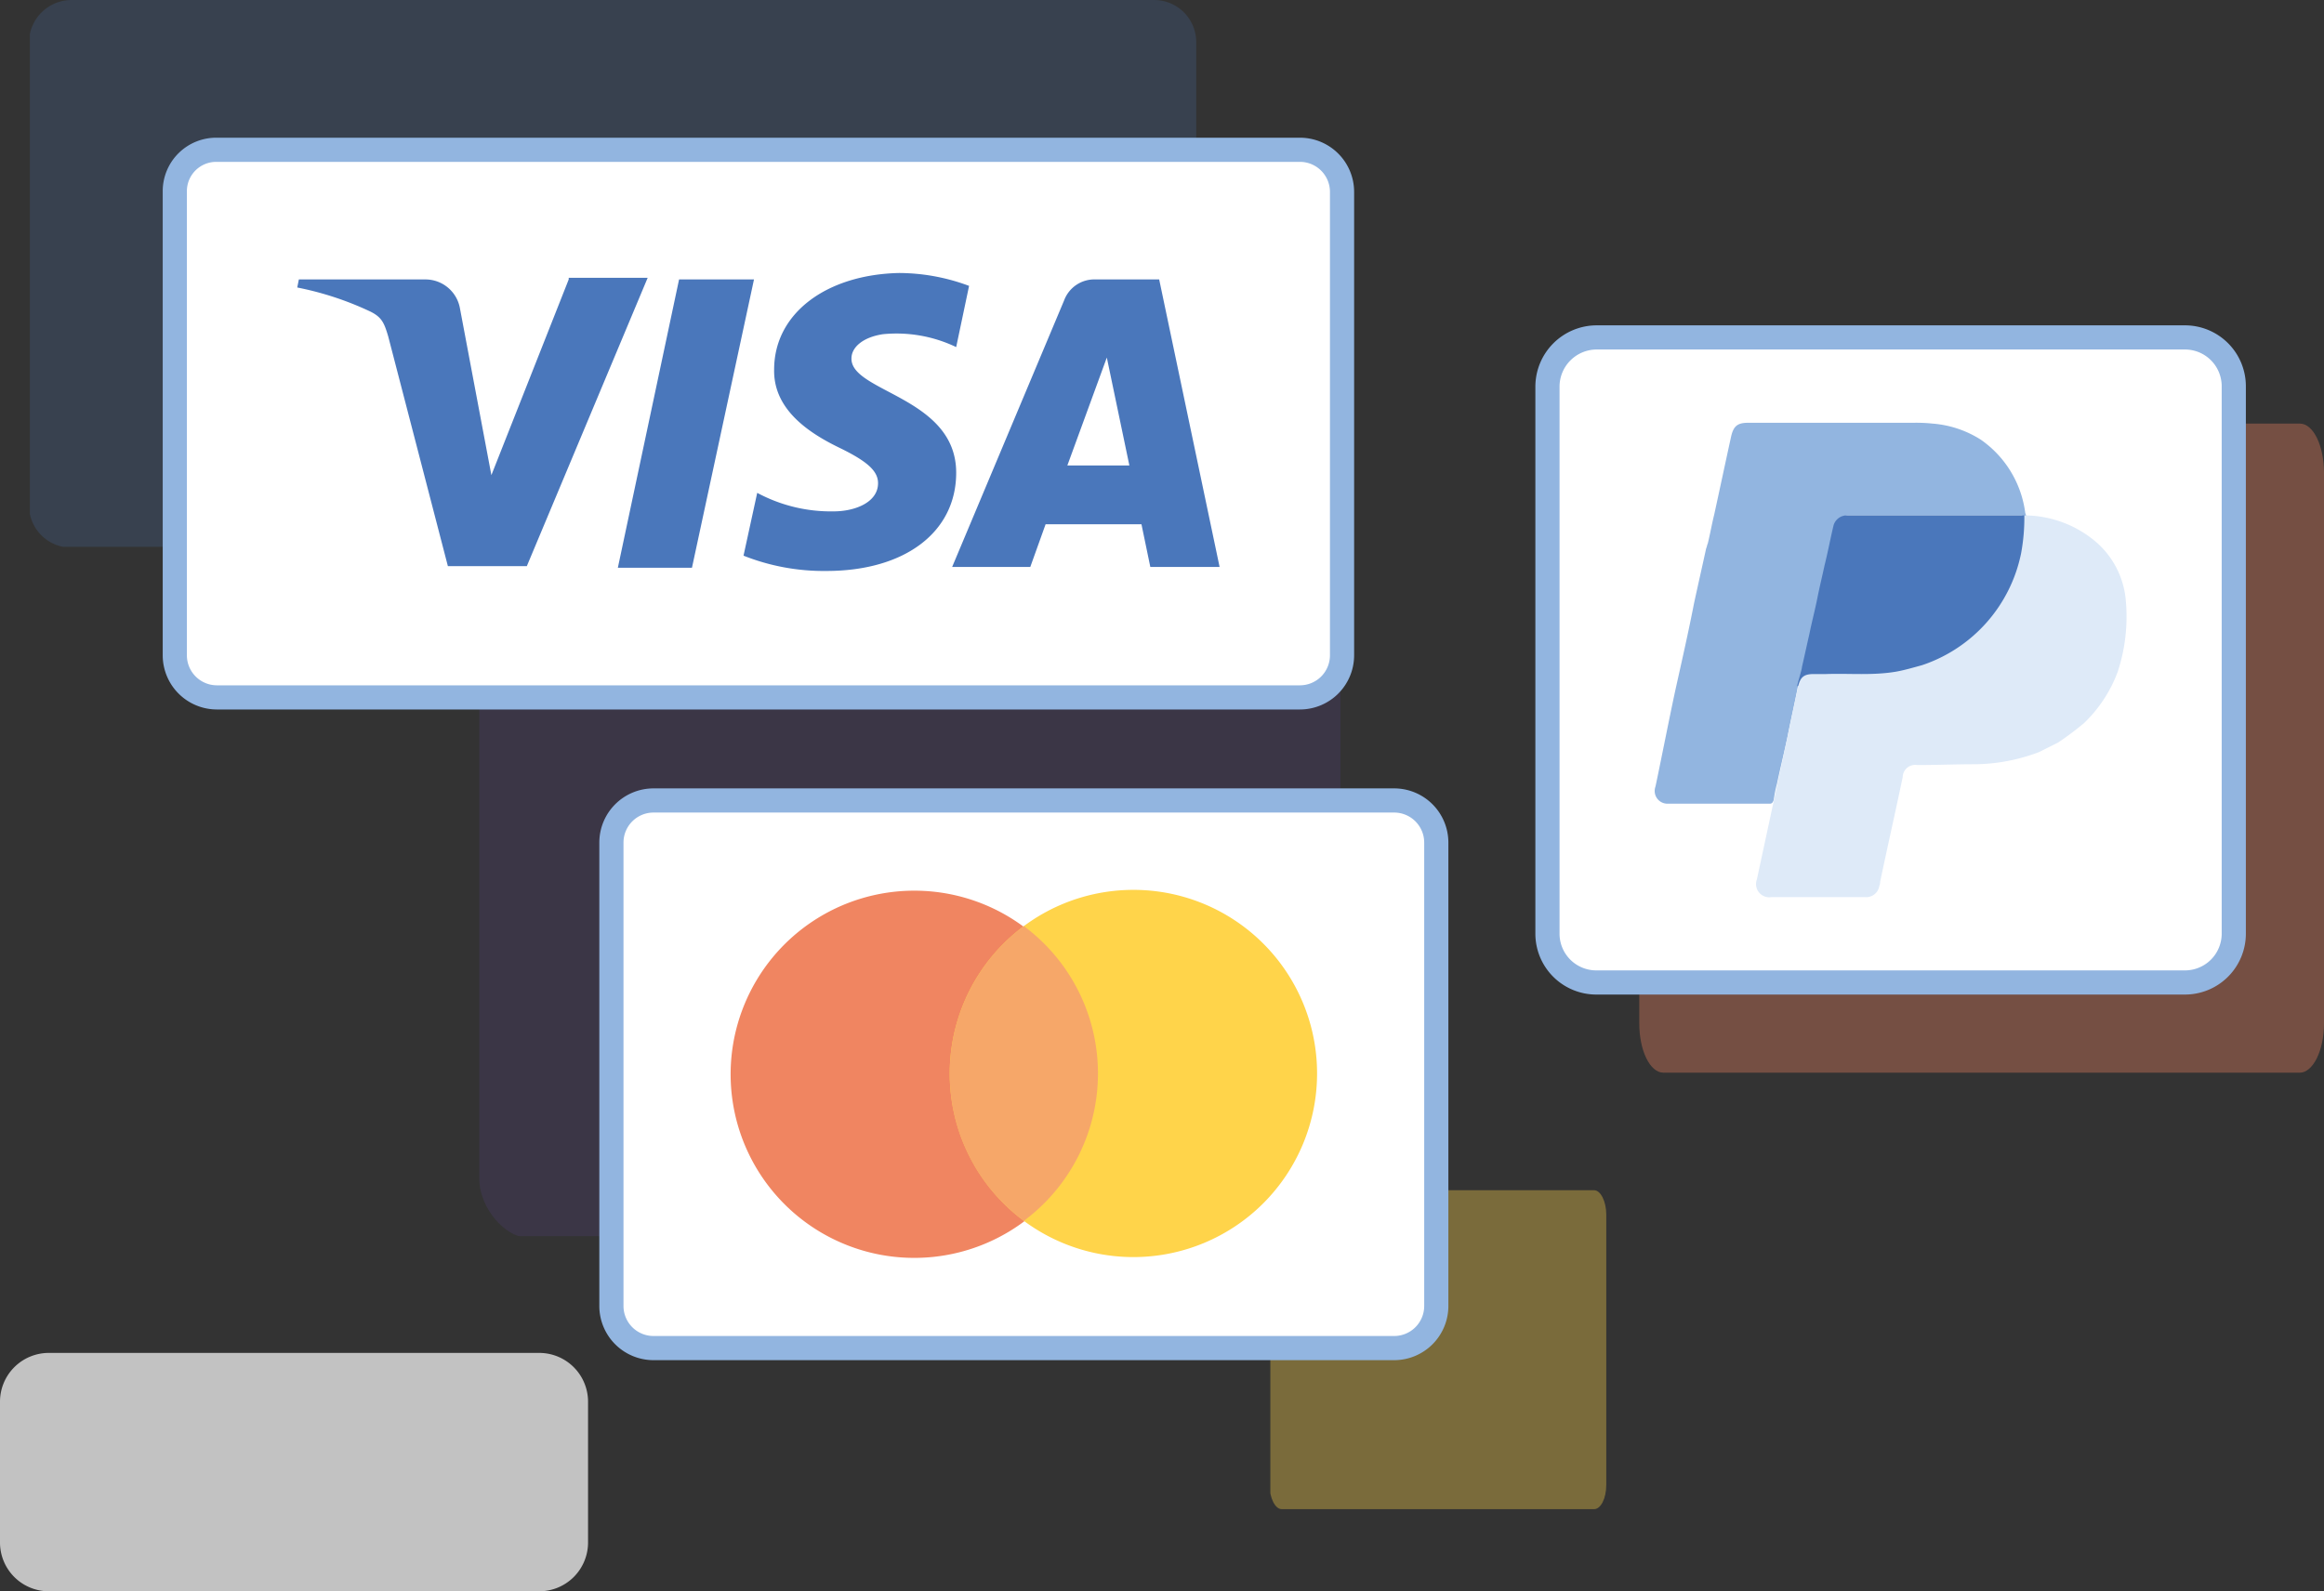
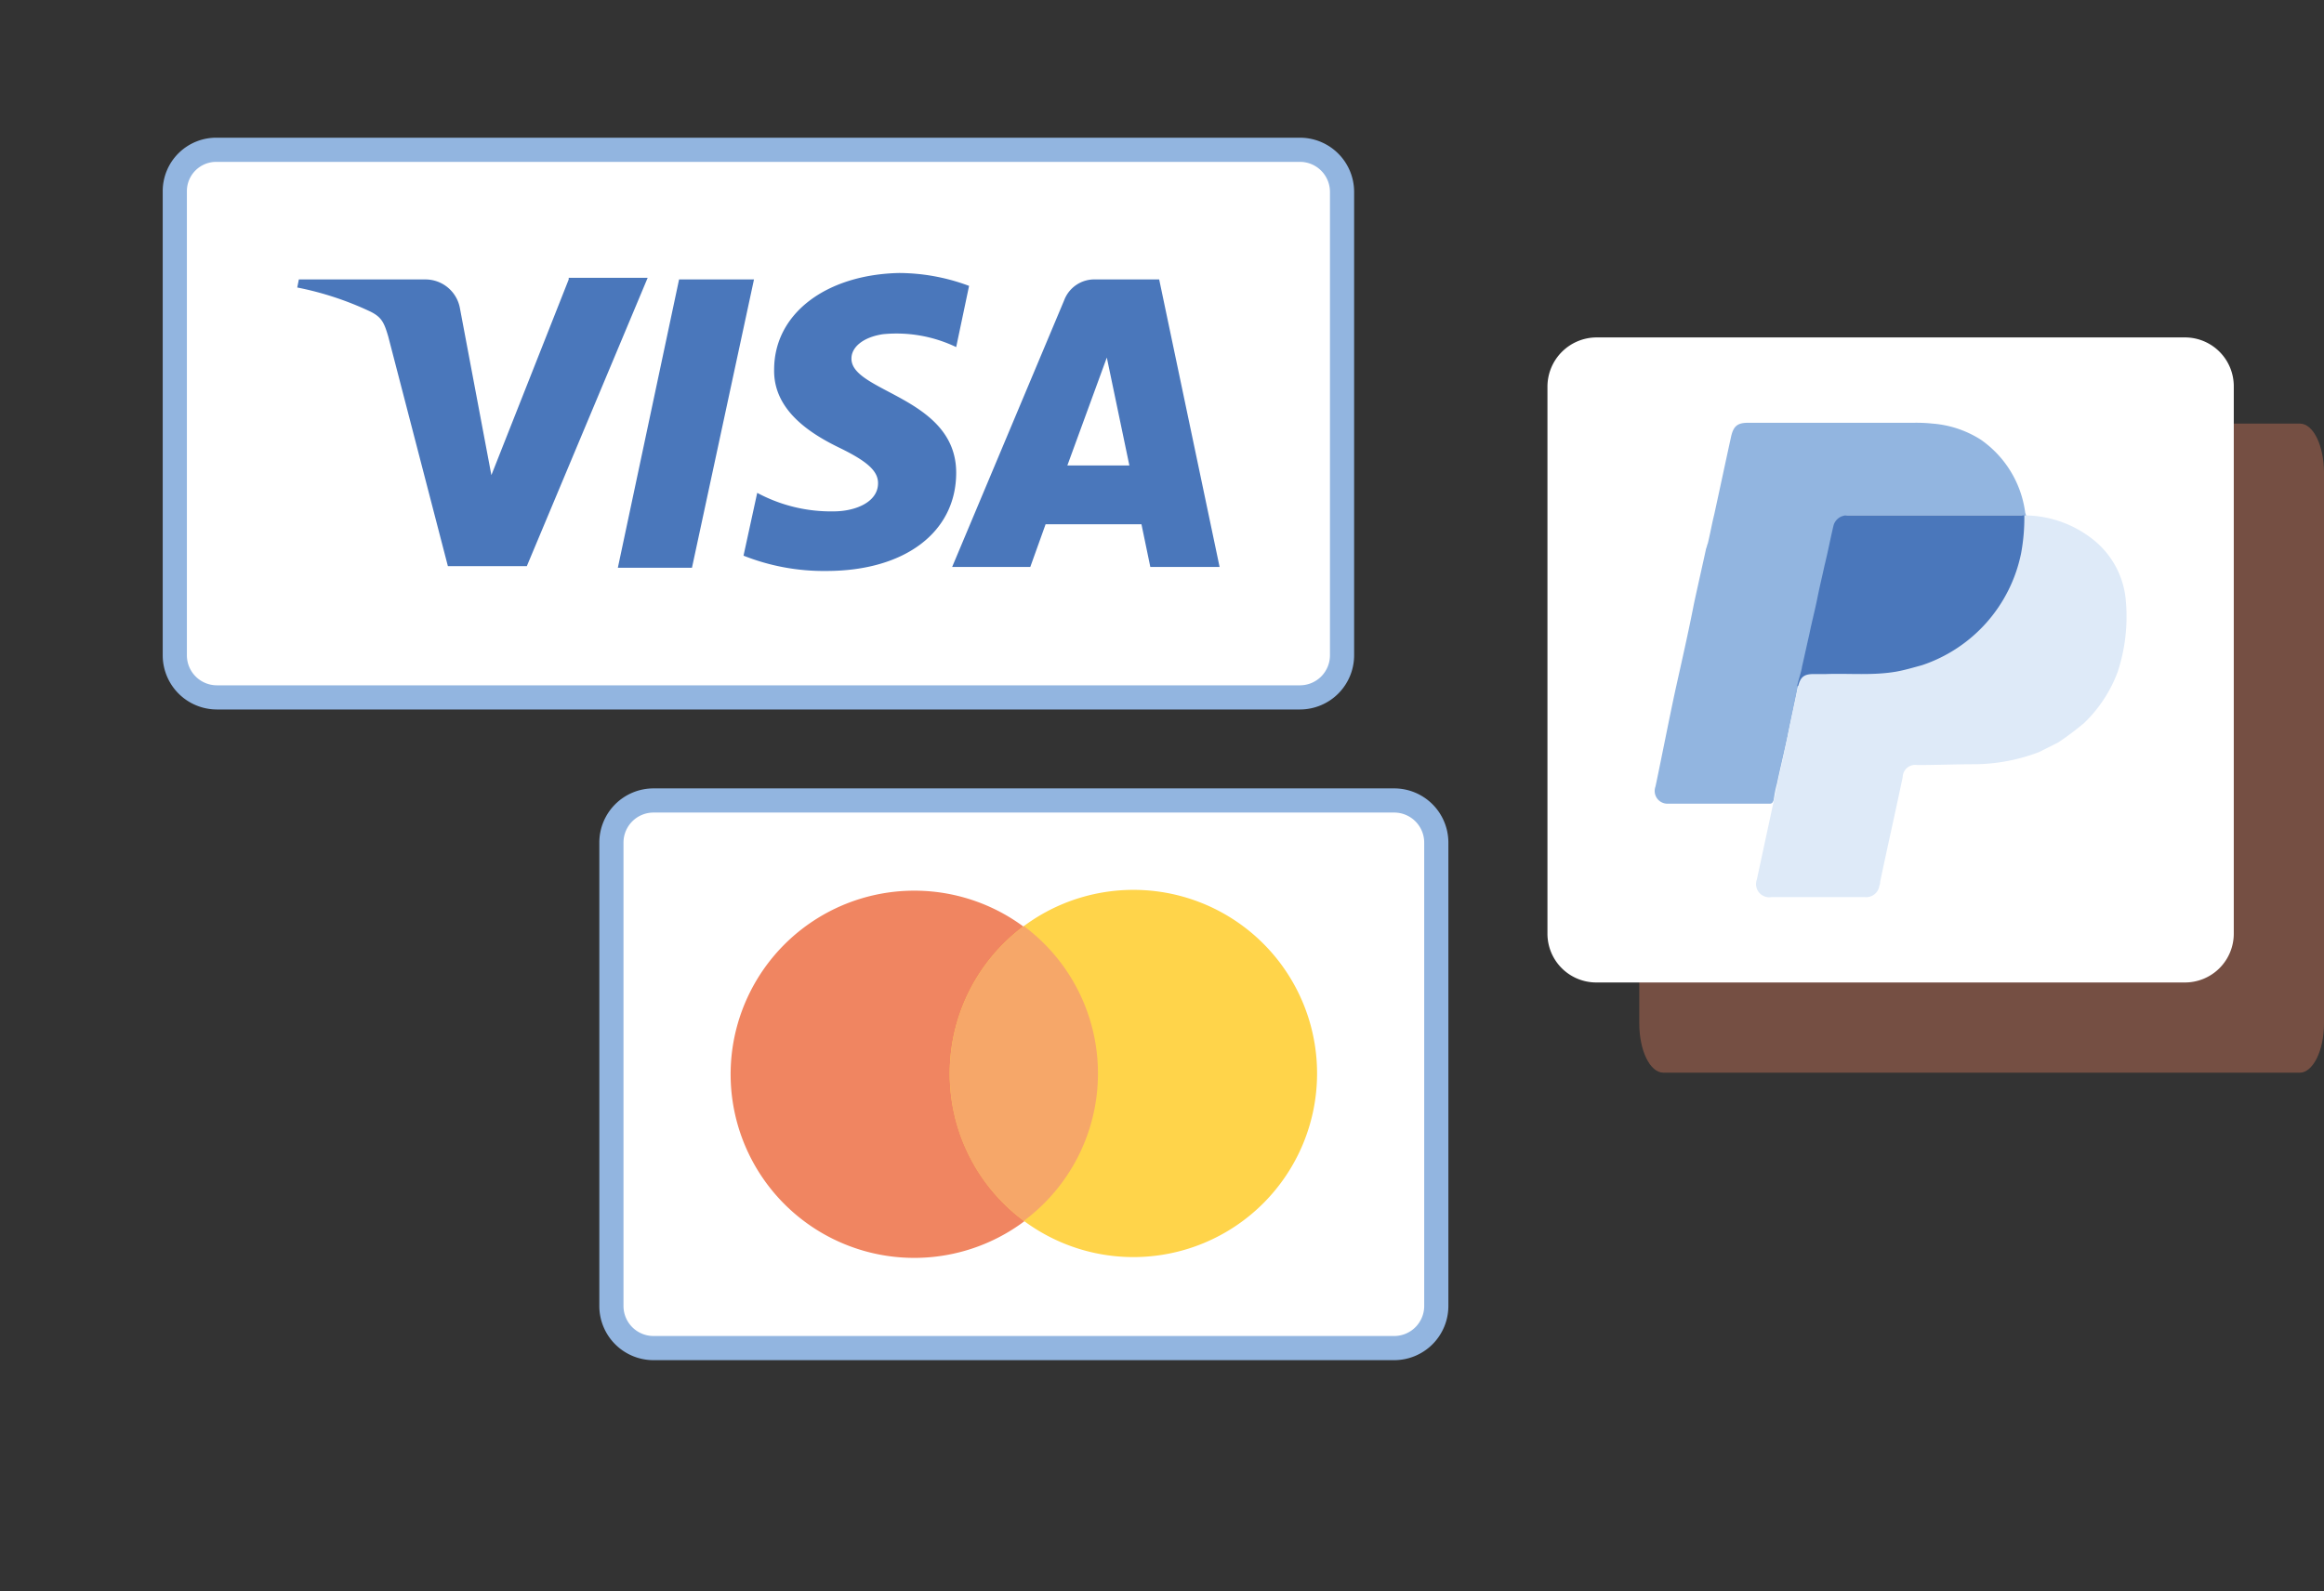
<svg xmlns="http://www.w3.org/2000/svg" viewBox="0 0 288.5 197.6">
  <rect x="0" y="0" width="288.5" height="197.6" fill="#333333" stroke="none" />
  <defs>
    <style>.cls-1,.cls-21{fill:none;}.cls-2{clip-path:url(#clip-path);}.cls-3{opacity:0.7;}.cls-4{clip-path:url(#clip-path-2);}.cls-5{clip-path:url(#clip-path-3);}.cls-6{fill:#fff;}.cls-10,.cls-13,.cls-17,.cls-20,.cls-26,.cls-6{fill-rule:evenodd;}.cls-7{opacity:0.2;}.cls-8{clip-path:url(#clip-path-5);}.cls-9{clip-path:url(#clip-path-6);}.cls-10{fill:#4b78bc;}.cls-11{clip-path:url(#clip-path-8);}.cls-12{clip-path:url(#clip-path-9);}.cls-13{fill:#5c4193;}.cls-14{opacity:0.35;}.cls-15{clip-path:url(#clip-path-11);}.cls-16{clip-path:url(#clip-path-12);}.cls-17{fill:#f08561;}.cls-18{clip-path:url(#clip-path-14);}.cls-19{clip-path:url(#clip-path-15);}.cls-20{fill:#ffd44a;}.cls-21{stroke:#92b5e0;stroke-linecap:round;stroke-linejoin:round;stroke-width:3px;}.cls-22{fill:#92b5e0;}.cls-23{fill:#dcdcdc;}.cls-24{fill:#4a77bb;}.cls-25{fill:#deeaf8;}.cls-26{fill:#f6a769;}</style>
    <clipPath id="clip-path" transform="translate(-11.5 -22.4)">
      <rect class="cls-1" width="300" height="220.9" />
    </clipPath>
    <clipPath id="clip-path-2" transform="translate(-11.5 -22.4)">
      <rect class="cls-1" x="11.5" y="190.4" width="73" height="29.6" />
    </clipPath>
    <clipPath id="clip-path-3" transform="translate(-11.5 -22.4)">
      <rect class="cls-1" x="11.5" y="190.4" width="73" height="29.6" />
    </clipPath>
    <clipPath id="clip-path-5" transform="translate(-11.5 -22.4)">
      <rect class="cls-1" x="15.1" y="22.4" width="145" height="68" />
    </clipPath>
    <clipPath id="clip-path-6" transform="translate(-11.5 -22.4)">
-       <rect class="cls-1" x="15.2" y="22.4" width="144.9" height="67.9" />
-     </clipPath>
+       </clipPath>
    <clipPath id="clip-path-8" transform="translate(-11.5 -22.4)">
      <rect class="cls-1" x="71" y="80.5" width="106.9" height="95.5" />
    </clipPath>
    <clipPath id="clip-path-9" transform="translate(-11.5 -22.4)">
-       <rect class="cls-1" x="71" y="80.5" width="106.9" height="95.4" />
-     </clipPath>
+       </clipPath>
    <clipPath id="clip-path-11" transform="translate(-11.5 -22.4)">
      <rect class="cls-1" x="215" y="75" width="85" height="80.6" />
    </clipPath>
    <clipPath id="clip-path-12" transform="translate(-11.5 -22.4)">
      <rect class="cls-1" x="215" y="75" width="85" height="80.6" />
    </clipPath>
    <clipPath id="clip-path-14" transform="translate(-11.5 -22.4)">
      <rect class="cls-1" x="169.1" y="170.2" width="41.9" height="39.6" />
    </clipPath>
    <clipPath id="clip-path-15" transform="translate(-11.5 -22.4)">
      <rect class="cls-1" x="169.2" y="170.2" width="41.8" height="39.6" />
    </clipPath>
  </defs>
  <title>Asset 2</title>
  <g id="Layer_2" data-name="Layer 2">
    <g id="Layer_1-2" data-name="Layer 1">
      <g class="cls-2">
        <g class="cls-3">
          <g class="cls-4">
            <g class="cls-5">
-               <path class="cls-6" d="M17.6,190.4H78.4a6.06,6.06,0,0,1,6.1,6.1v17.4a6.06,6.06,0,0,1-6.1,6.1H17.6a6.06,6.06,0,0,1-6.1-6.1V196.5a6.06,6.06,0,0,1,6.1-6.1" transform="translate(-11.5 -22.4)" />
-             </g>
+               </g>
          </g>
        </g>
      </g>
      <g class="cls-2">
        <g class="cls-7">
          <g class="cls-8">
            <g class="cls-9">
              <path class="cls-10" d="M20.3,22.4H154.8a5.23,5.23,0,0,1,5.2,5.2V85.2a5.23,5.23,0,0,1-5.2,5.2H20.3a5.23,5.23,0,0,1-5.2-5.2V27.6a5.29,5.29,0,0,1,5.2-5.2" transform="translate(-11.5 -22.4)" />
            </g>
          </g>
        </g>
      </g>
      <g class="cls-2">
        <g class="cls-7">
          <g class="cls-11">
            <g class="cls-12">
              <path class="cls-13" d="M74.8,80.5h99.3c2.1,0,3.8,3.3,3.8,7.3v80.9c0,4-1.7,7.3-3.8,7.3H76.6c-2.1,0-5.6-3.3-5.6-7.3v-81c0-4,1.7-7.2,3.8-7.2" transform="translate(-11.5 -22.4)" />
            </g>
          </g>
        </g>
      </g>
      <g class="cls-2">
        <g class="cls-14">
          <g class="cls-15">
            <g class="cls-16">
              <path class="cls-17" d="M218,75h79c1.7,0,3,2.8,3,6.1v68.4c0,3.4-1.4,6.1-3,6.1H218c-1.7,0-3-2.8-3-6.1V81.1c0-3.4,1.3-6.1,3-6.1" transform="translate(-11.5 -22.4)" />
            </g>
          </g>
        </g>
      </g>
      <g class="cls-2">
        <g class="cls-14">
          <g class="cls-18">
            <g class="cls-19">
-               <path class="cls-20" d="M170.6,170.2h38.8c.8,0,1.5,1.4,1.5,3v33.6c0,1.7-.7,3-1.5,3H170.6c-.8,0-1.5-1.4-1.5-3V173.2c.1-1.7.7-3,1.5-3" transform="translate(-11.5 -22.4)" />
-             </g>
+               </g>
          </g>
        </g>
        <path class="cls-6" d="M209.7,64.3h73a6.06,6.06,0,0,1,6.1,6.1v67.9a6.06,6.06,0,0,1-6.1,6.1h-73a6.06,6.06,0,0,1-6.1-6.1V70.4a6.12,6.12,0,0,1,6.1-6.1" transform="translate(-11.5 -22.4)" />
-         <path class="cls-21" d="M209.7,64.3h73a6.06,6.06,0,0,1,6.1,6.1v67.9a6.06,6.06,0,0,1-6.1,6.1h-73a6.06,6.06,0,0,1-6.1-6.1V70.4A6.12,6.12,0,0,1,209.7,64.3Z" transform="translate(-11.5 -22.4)" />
        <path class="cls-22" d="M250.1,104.9c-1.1.3-2.1.6-3.2.8-2.9.5-5.8.2-8.7.3h-1.5c-1.2,0-1.7.3-2,1.6-.4,2.1-.9,4.2-1.3,6.3-.4,1.9-.9,3.9-1.3,5.8a14.16,14.16,0,0,0-.4,2c-.1.3-.2.5-.5.5H218.5a1.58,1.58,0,0,1-1.5-2.1c.2-.8,1.8-8.9,2.5-12.1.8-3.6,1.6-7.1,2.3-10.7.5-2.3,1-4.5,1.5-6.8.1-.2.1-.4.2-.6.3-1.2.5-2.4.8-3.6.7-3.2,1.4-6.5,2.1-9.7.3-1.3.8-1.7,2.1-1.7H249a19.27,19.27,0,0,1,2.4.1,13,13,0,0,1,6,2,13.11,13.11,0,0,1,5.5,9c0,.1.1.3.1.4a18.3,18.3,0,0,1-.4,4.7c-.4,1.5-1,3.1-1.5,4.6a.22.22,0,0,1-.2.2c.1-.2.1-.4.2-.6a20,20,0,0,0,1.8-8.3.53.53,0,0,0-.6-.6H240.9a1.71,1.71,0,0,0-1.6,1.3c-.4,1.6-.8,3.2-1.1,4.9-.3,1.4-.6,2.7-.9,4.1s-.7,3-1,4.5c-.3,1.3-.6,2.7-.9,4a2.49,2.49,0,0,0-.1.8c.8,0,1.5-.1,2.2-.1H243c1.5-.1,3-.2,4.4-.4.8-.1,1.7-.4,2.7-.6" transform="translate(-11.5 -22.4)" />
        <path class="cls-23" d="M264.4,115.8l2.4-1.2Z" transform="translate(-11.5 -22.4)" />
        <path class="cls-24" d="M254.9,105.5c-1,.2-6.6.8-7.6.9-1.5.2-3.4.8-4.9.9-1.8.1-7.1.3-7.8.3,0-.2.6-2.1.6-2.4.3-1.3.6-2.7.9-4,.3-1.5.7-3,1-4.5s.6-2.7.9-4.1c.4-1.6.7-3.2,1.1-4.9a1.71,1.71,0,0,1,1.6-1.3h22c.4,0,2.6.5,2.6.9.1,2.9-5.6,16.7-10.4,18.2" transform="translate(-11.5 -22.4)" />
        <path class="cls-25" d="M275.4,97a10.8,10.8,0,0,0-3.7-7.3,13.79,13.79,0,0,0-8.9-3.3,24.18,24.18,0,0,1-.4,4.7A18.54,18.54,0,0,1,250.1,105c-1.1.3-2.1.6-3.2.8-2.9.5-5.8.2-8.7.3h-1.5c-1.2,0-1.7.3-2,1.6-.4,2.1-4.5,21.1-5.1,23.9a1.64,1.64,0,0,0,1.8,2.2H243a1.65,1.65,0,0,0,1.8-1.4,1.09,1.09,0,0,0,.1-.5c.9-4.3,1.9-8.7,2.8-13a1.55,1.55,0,0,1,1.8-1.5c2.4,0,4.8-.1,7.3-.1a23,23,0,0,0,7.8-1.5l2.4-1.2a38.12,38.12,0,0,0,3.2-2.4,17,17,0,0,0,4.2-6.4,22,22,0,0,0,1-8.8" transform="translate(-11.5 -22.4)" />
        <path class="cls-6" d="M92.6,121.8h92a5.23,5.23,0,0,1,5.2,5.2v57.6a5.23,5.23,0,0,1-5.2,5.2h-92a5.23,5.23,0,0,1-5.2-5.2V127a5.23,5.23,0,0,1,5.2-5.2" transform="translate(-11.5 -22.4)" />
        <path class="cls-21" d="M92.6,121.8h92a5.23,5.23,0,0,1,5.2,5.2v57.6a5.23,5.23,0,0,1-5.2,5.2h-92a5.23,5.23,0,0,1-5.2-5.2V127A5.23,5.23,0,0,1,92.6,121.8Z" transform="translate(-11.5 -22.4)" />
        <path class="cls-17" d="M147.8,155.7A22.8,22.8,0,1,1,125,133a22.79,22.79,0,0,1,22.8,22.7" transform="translate(-11.5 -22.4)" />
        <path class="cls-20" d="M175,155.7a22.8,22.8,0,1,1-22.8-22.8A22.79,22.79,0,0,1,175,155.7" transform="translate(-11.5 -22.4)" />
        <path class="cls-26" d="M129.4,155.7a22.63,22.63,0,0,0,9.2,18.3,22.8,22.8,0,0,0,0-36.6,22.77,22.77,0,0,0-9.2,18.3" transform="translate(-11.5 -22.4)" />
        <path class="cls-6" d="M38.4,41H172.9a5.23,5.23,0,0,1,5.2,5.2v57.6a5.23,5.23,0,0,1-5.2,5.2H38.4a5.23,5.23,0,0,1-5.2-5.2V46.1A5.14,5.14,0,0,1,38.4,41" transform="translate(-11.5 -22.4)" />
        <path class="cls-21" d="M38.4,41H172.9a5.23,5.23,0,0,1,5.2,5.2v57.6a5.23,5.23,0,0,1-5.2,5.2H38.4a5.23,5.23,0,0,1-5.2-5.2V46.1A5.14,5.14,0,0,1,38.4,41Z" transform="translate(-11.5 -22.4)" />
        <path class="cls-24" d="M107.6,68.3c-.1,5.1,4.6,8,8.1,9.7s4.8,2.9,4.8,4.4c0,2.4-2.9,3.5-5.5,3.5a19.32,19.32,0,0,1-9.5-2.3l-1.7,7.8a27,27,0,0,0,10.3,1.9c9.7,0,16.1-4.8,16.1-12.2,0-9.4-13.1-10-13-14.2,0-1.3,1.3-2.6,3.9-3a17.15,17.15,0,0,1,9.1,1.6l1.6-7.6a25,25,0,0,0-8.7-1.6c-9,.2-15.5,5-15.5,12m47.8-11.2h-7.9a4,4,0,0,0-3.9,2.6L129.7,92.8h9.7l1.9-5.3h11.9l1.1,5.3h8.6ZM144,80.2l4.9-13.4,2.8,13.4ZM95.8,57.1,88.2,92.9h9.2l7.7-35.8Zm-13.7,0L72.5,81.4,68.6,60.7a4.35,4.35,0,0,0-4.3-3.6H48.6l-.2,1a38.84,38.84,0,0,1,9.1,3c1.4.7,1.7,1.4,2.2,3.1l7.4,28.5h9.8l15-35.8H82.1" transform="translate(-11.5 -22.4)" />
      </g>
    </g>
  </g>
</svg>